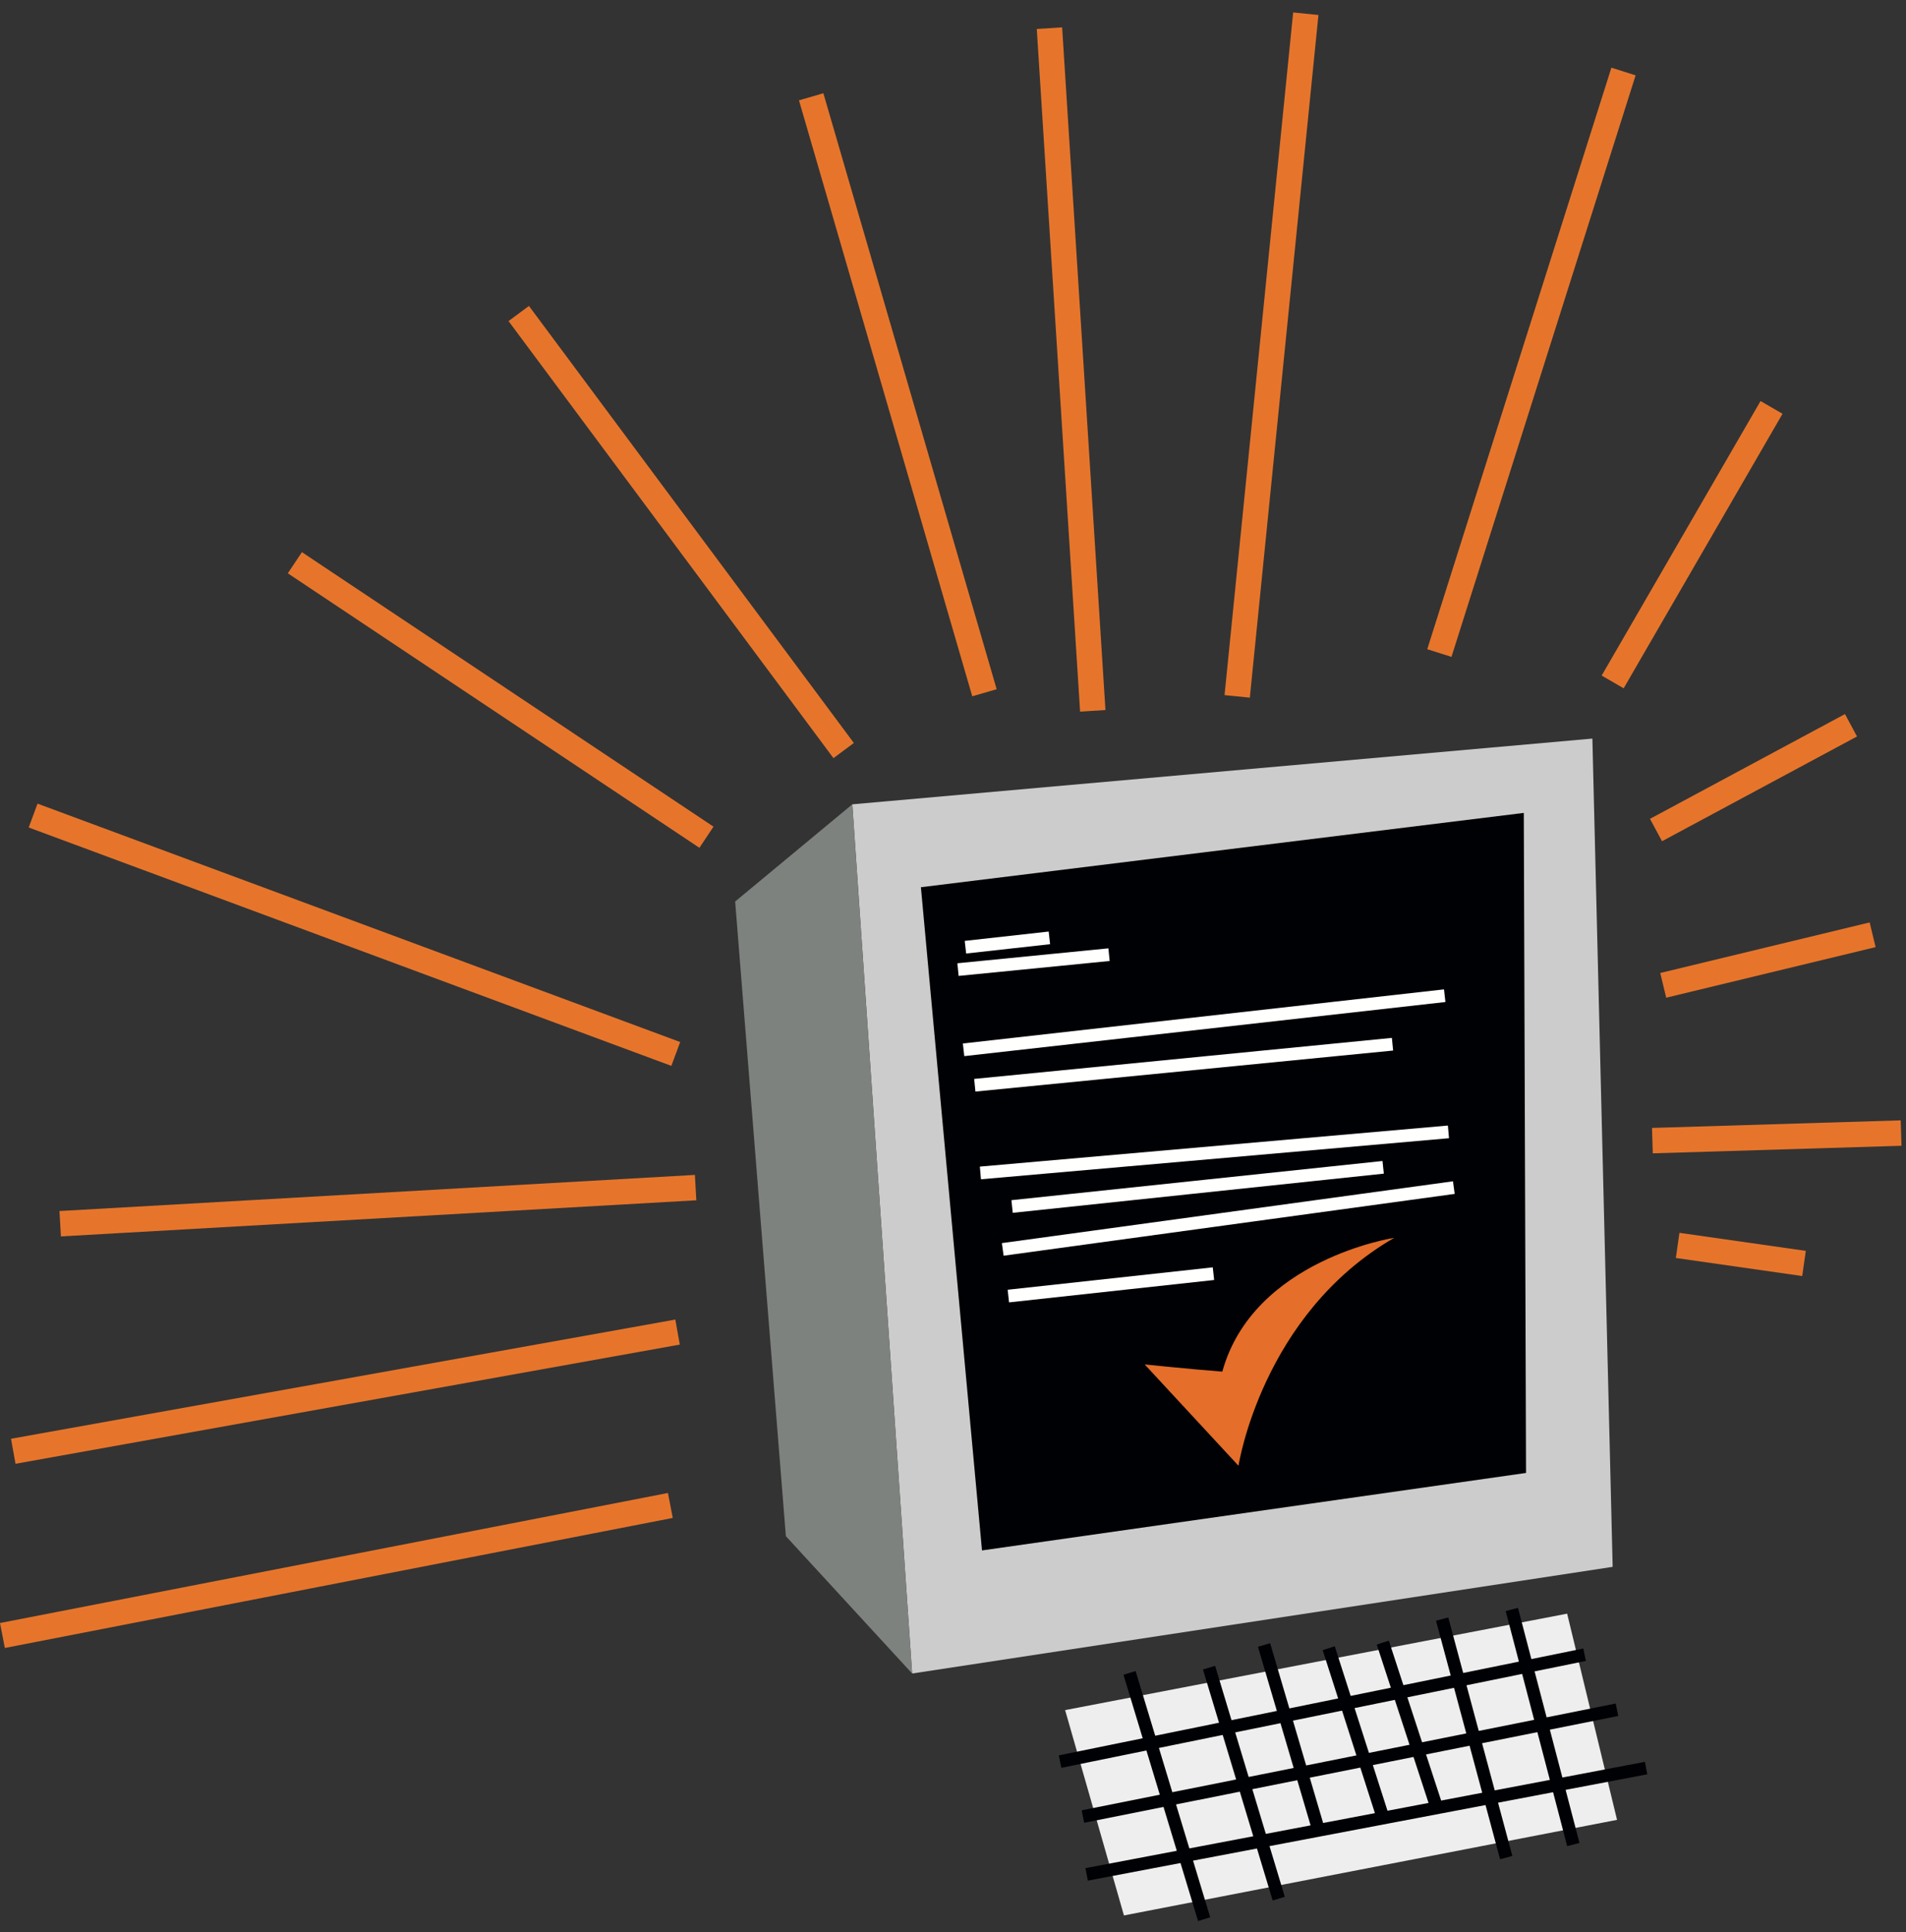
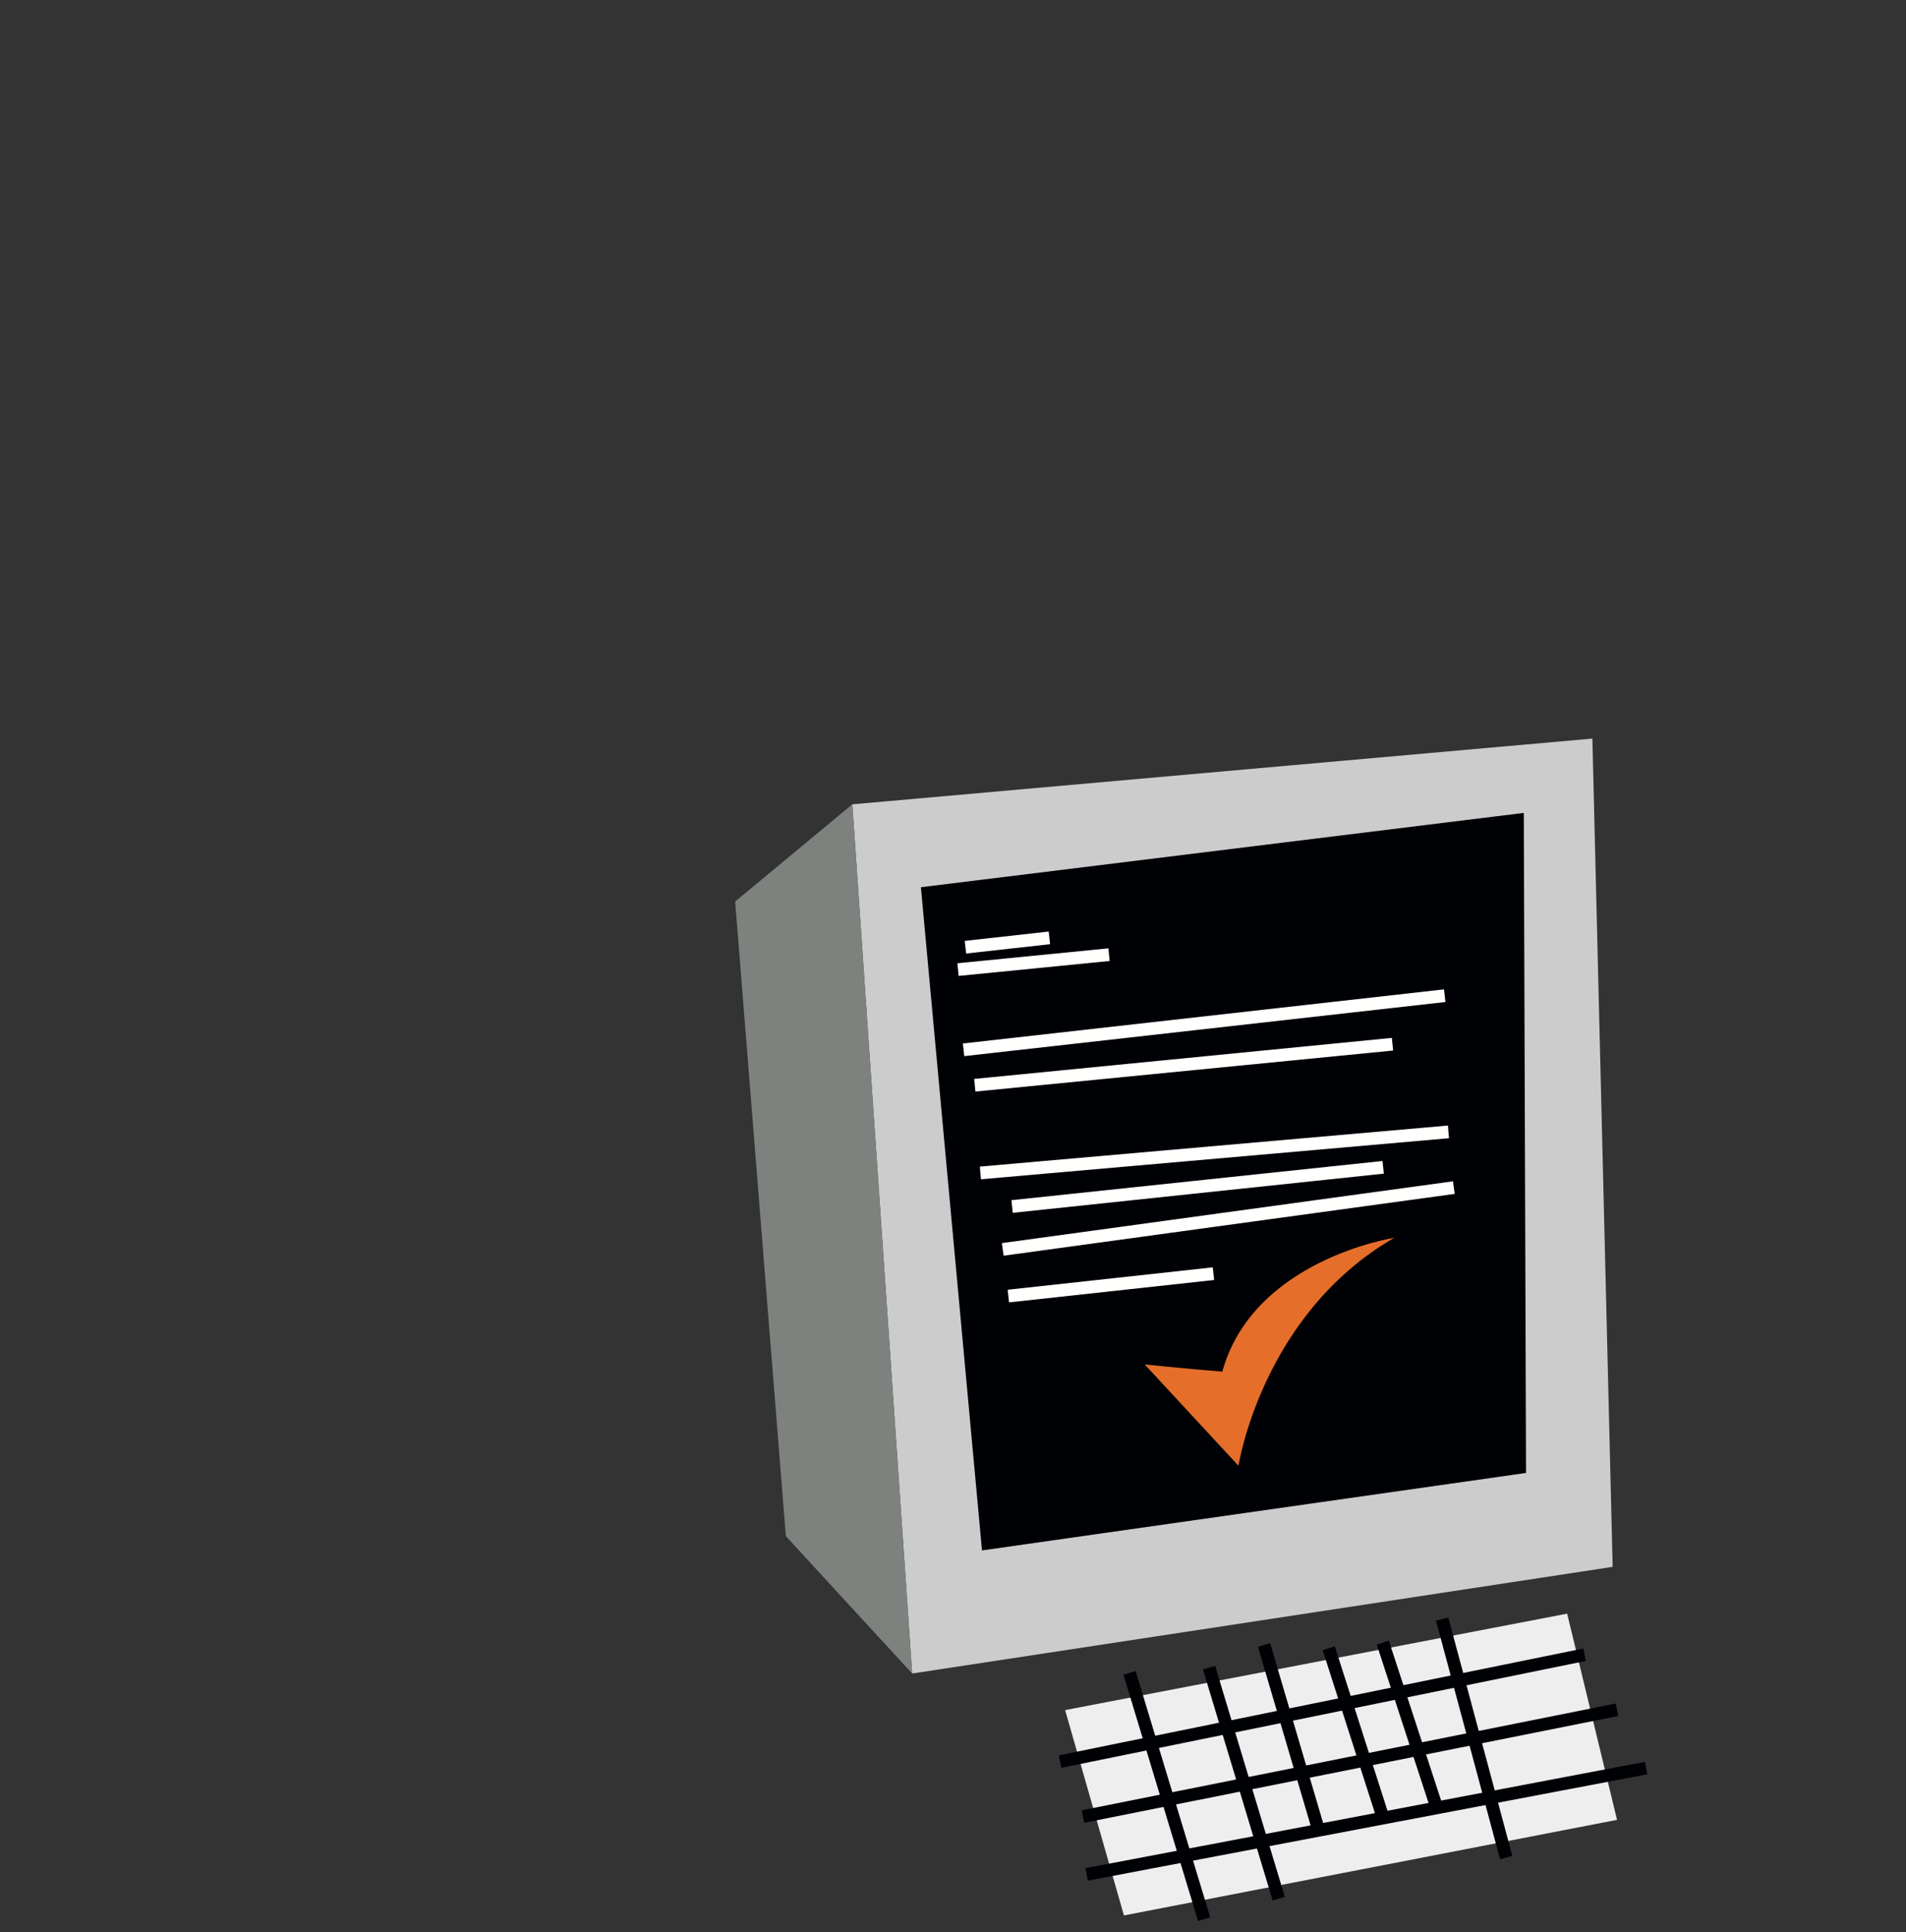
<svg xmlns="http://www.w3.org/2000/svg" width="150px" height="152px" viewBox="0 0 150 152" version="1.1">
  <rect x="0" y="0" width="150" height="152" fill="#333333" stroke="none" />
  <title>Emails_RGB_Emails_Black_RGB</title>
  <g id="Page-3" stroke="none" stroke-width="1" fill="none" fill-rule="evenodd">
    <g id="OSK-biometria-pausaly" transform="translate(-68, -1386)">
      <g id="Emails_RGB_Emails_Black_RGB" transform="translate(68, 1387)">
        <polyline id="Fill-32" fill="#CCCCCC" points="125.318 57.1 126.915 122.256 71.785 130.646 67.076 62.272 125.318 57.1" />
        <polyline id="Fill-33" fill="#000105" points="119.921 62.947 120.097 114.869 77.282 120.964 72.474 68.793 119.921 62.947" />
        <polyline id="Fill-34" fill="#EEEEEE" points="123.332 125.938 127.259 142.158 88.453 149.677 83.824 133.525 123.332 125.938" />
-         <path d="M118.979,125.608 L123.821,144.101 M113.494,126.364 L118.538,145.128 M104.568,128.656 L108.9,142.162 M108.824,128.216 L113.109,141.312 M99.479,128.403 L103.718,142.78 M95.15,130.186 L100.635,148.357 M88.894,130.599 L94.765,149.971 M124.706,129.168 L83.426,137.576 M127.256,133.498 L85.226,141.9 M129.547,138.085 L85.518,146.449" id="Stroke-35" stroke="#000105" />
+         <path d="M118.979,125.608 M113.494,126.364 L118.538,145.128 M104.568,128.656 L108.9,142.162 M108.824,128.216 L113.109,141.312 M99.479,128.403 L103.718,142.78 M95.15,130.186 L100.635,148.357 M88.894,130.599 L94.765,149.971 M124.706,129.168 L83.426,137.576 M127.256,133.498 L85.226,141.9 M129.547,138.085 L85.518,146.449" id="Stroke-35" stroke="#000105" />
        <path d="M75.979,73.511 L82.585,72.777 M75.394,75.272 L87.279,74.098 M75.832,81.583 L113.697,77.326 M76.715,84.37 L109.588,81.143 M77.156,91.269 L113.991,88.039 M79.65,93.909 L108.853,90.827 M78.915,97.284 L114.415,92.422 M79.356,100.954 L95.497,99.193" id="Stroke-60" stroke="#FFFFFE" />
        <path d="M109.729,96.371 C109.729,96.371 98.638,98.064 96.194,106.899 C93.75,106.711 90.085,106.334 90.085,106.334 L97.468,114.304 C97.468,114.304 99.297,102.386 109.729,96.371" id="Fill-61" fill="#E46E2A" />
-         <path d="M130.041,88.728 L149.615,88.132 M86,54.918 L82.591,1.215 M77.476,53.496 L63.838,6.614 M66.394,58.042 L40.824,23.662 M55.597,64.861 L23.206,43.267 M53.182,81.909 L2.606,63.156 M54.744,92.422 L4.737,95.264 M53.324,103.787 L1.044,113.164 M52.756,117.426 L0.191,127.656 M97.365,53.78 L102.765,0.079 M113.276,50.371 L127.768,4.625 M126.915,52.644 L139.418,31.049 M130.326,64.294 L145.671,56.053 M130.894,76.512 L147.374,72.533 M132.029,96.969 L141.974,98.389" id="Stroke-62" stroke="#E6752B" stroke-width="2" />
        <polyline id="Fill-79" fill="#7E827E" points="67.076 62.272 57.856 69.918 61.847 119.842 71.785 130.646" />
      </g>
    </g>
  </g>
</svg>